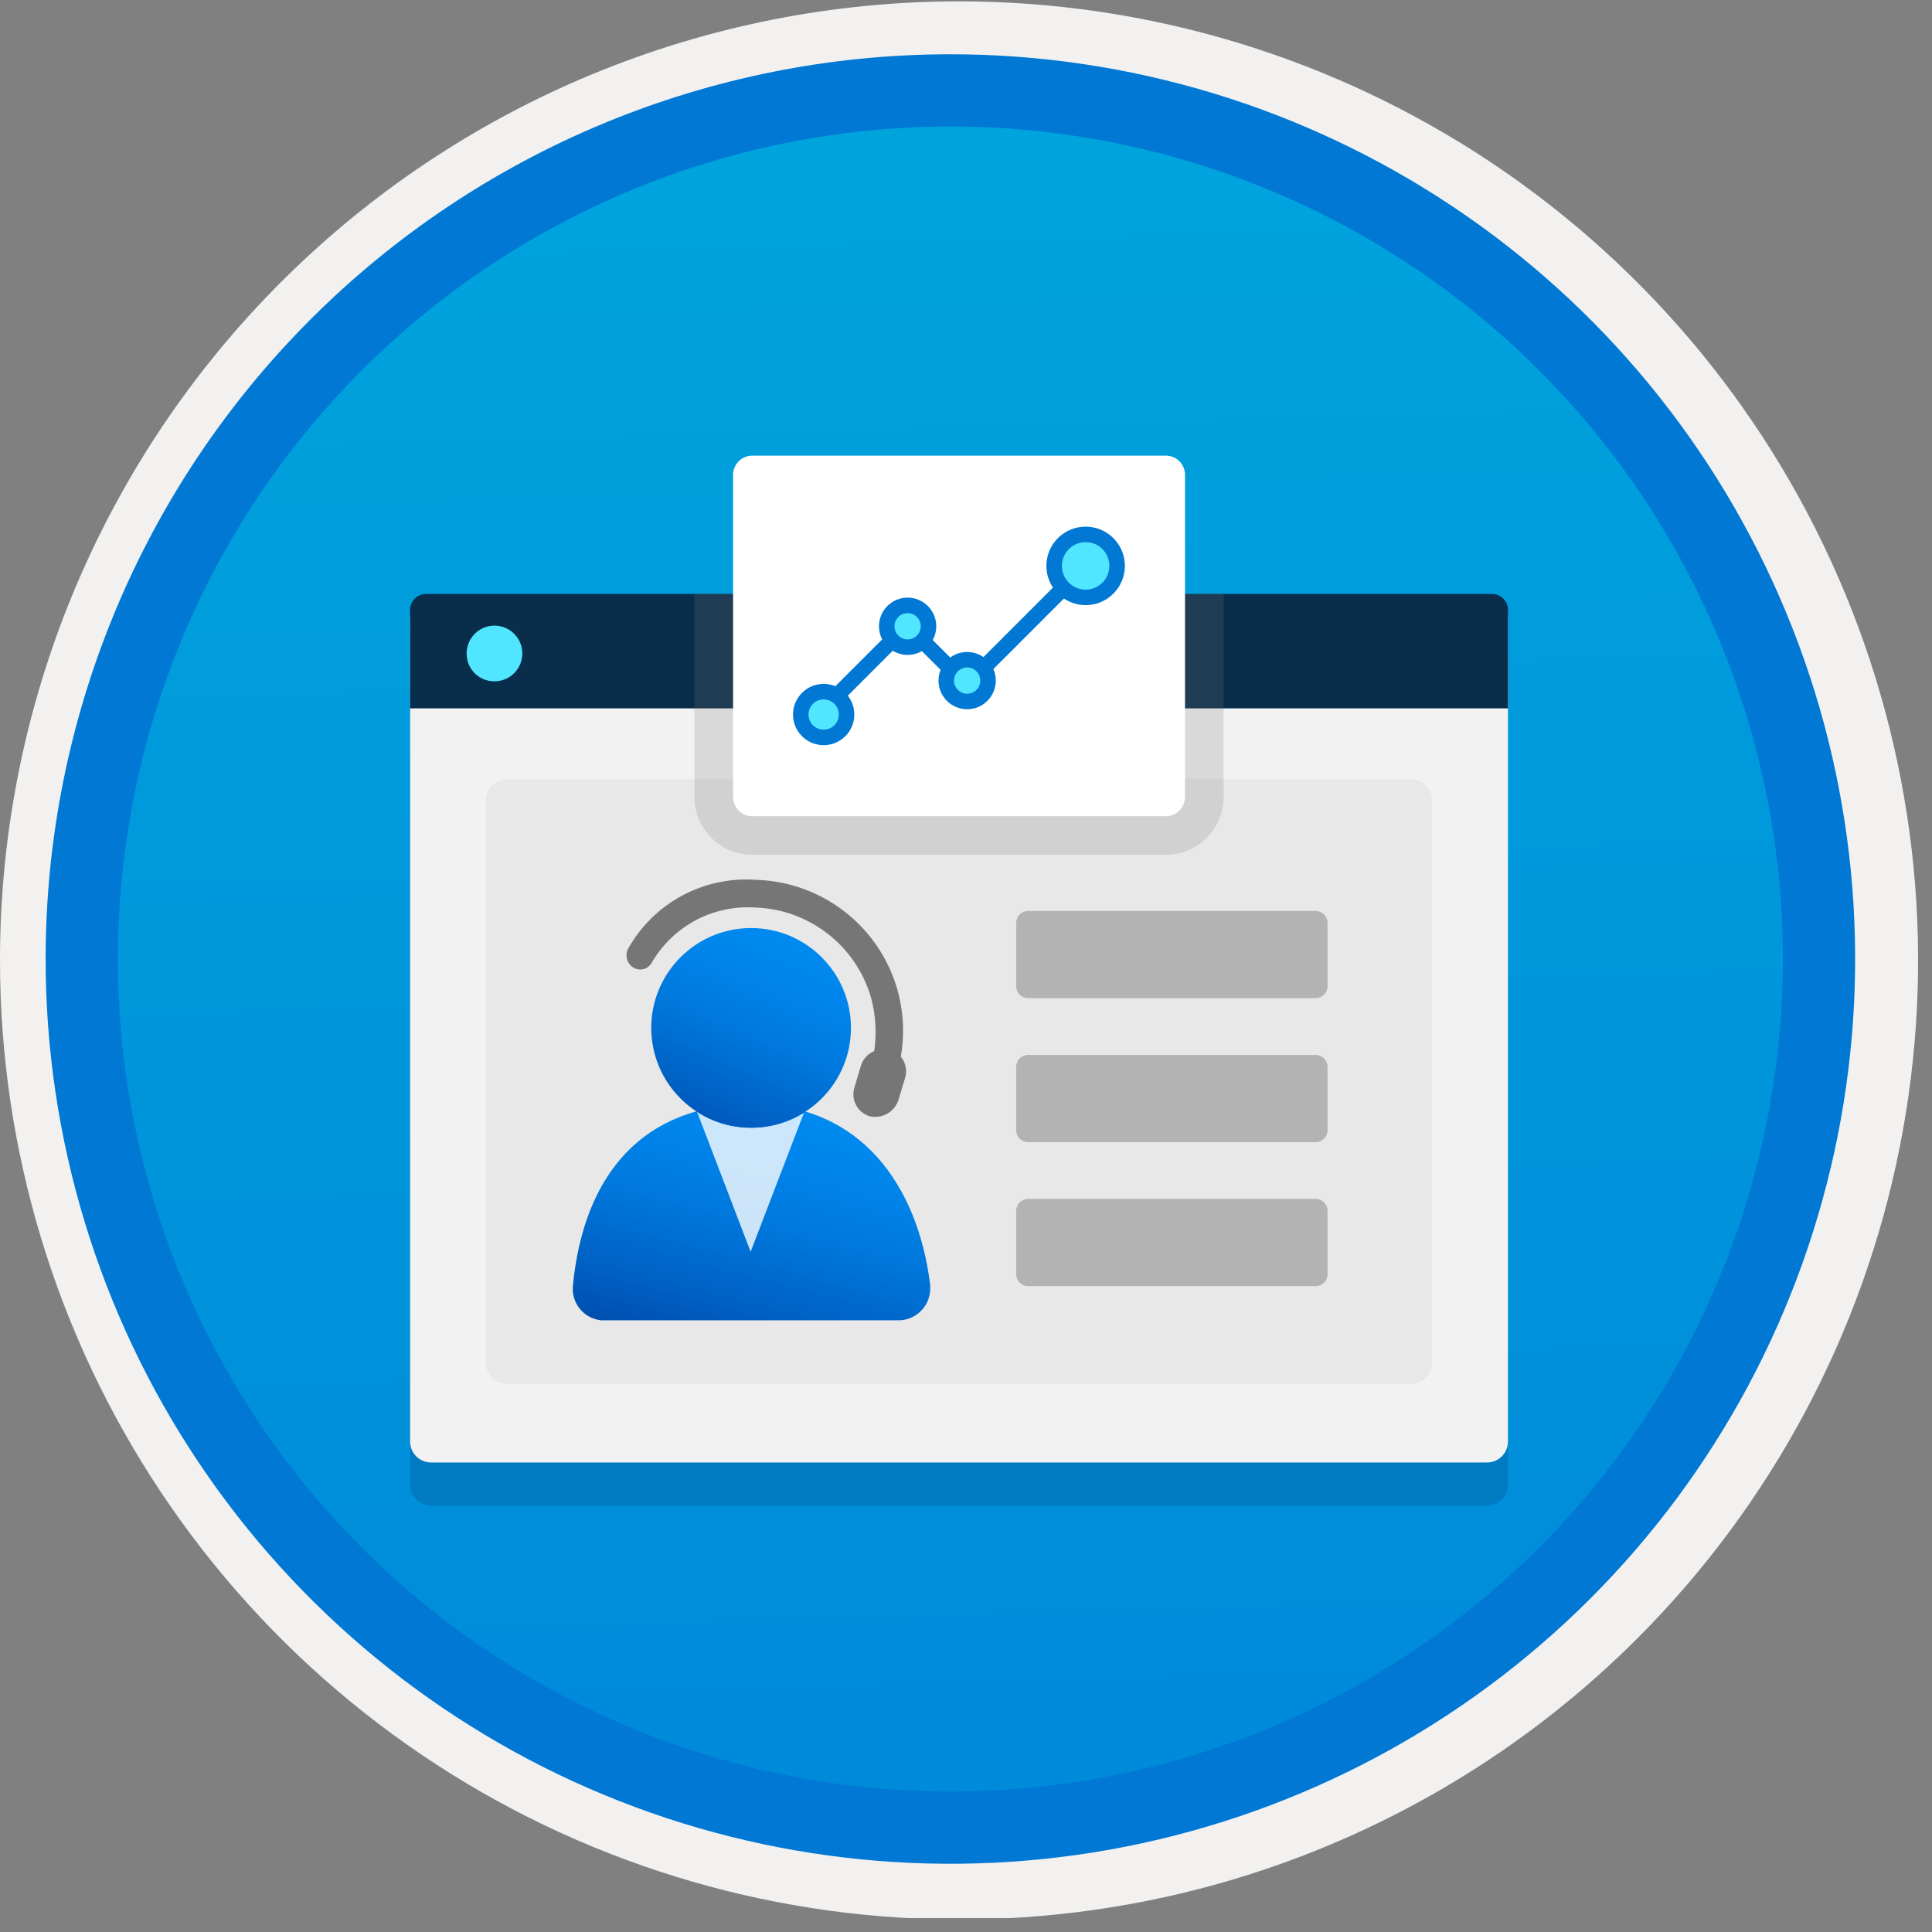
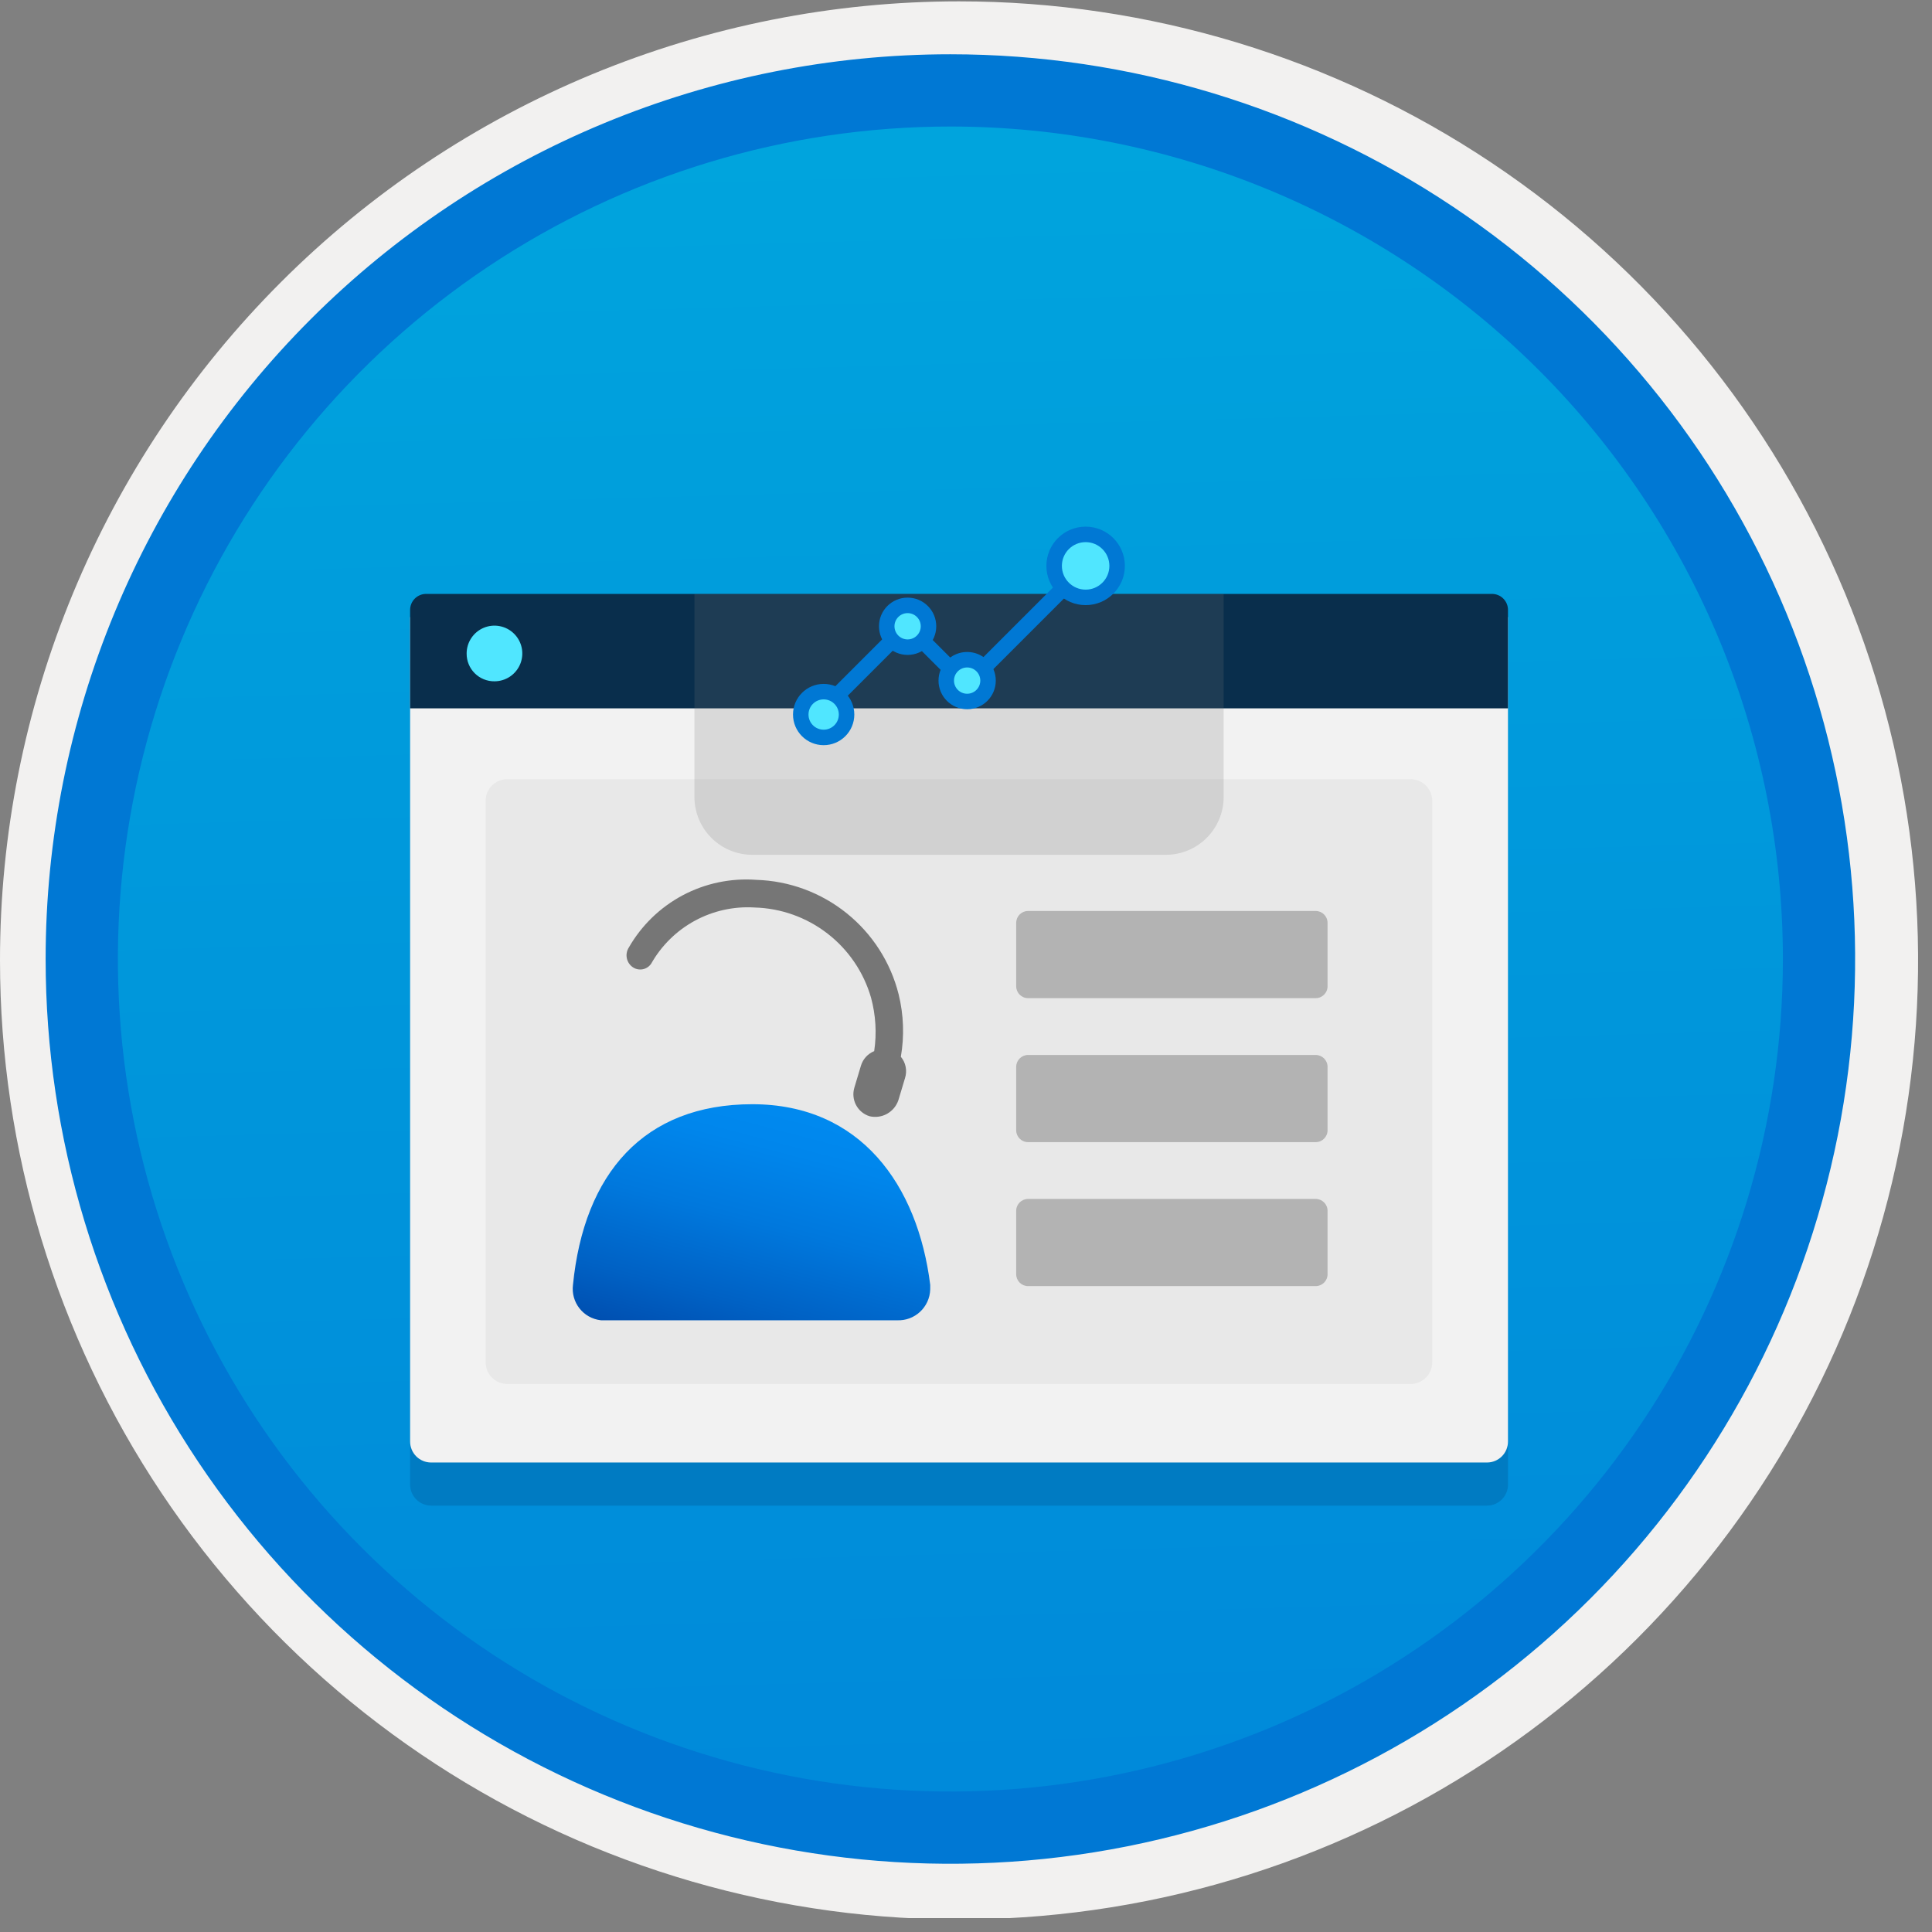
<svg xmlns="http://www.w3.org/2000/svg" width="100" height="100" viewBox="0 0 100 100" fill="none">
  <rect x="0" y="0" width="100" height="100" fill="#808080" stroke="none" />
  <g clip-path="url(#clip0)">
    <path d="M49.193 96.45C39.934 96.45 30.884 93.705 23.186 88.561C15.489 83.418 9.489 76.107 5.946 67.553C2.403 59 1.476 49.588 3.282 40.508C5.088 31.428 9.546 23.087 16.093 16.54C22.639 9.994 30.98 5.536 40.06 3.73C49.141 1.923 58.553 2.85 67.106 6.393C75.659 9.936 82.97 15.936 88.114 23.634C93.257 31.332 96.003 40.382 96.003 49.64C96.003 55.787 94.793 61.875 92.44 67.554C90.088 73.234 86.64 78.394 82.293 82.741C77.946 87.088 72.786 90.535 67.106 92.888C61.427 95.24 55.34 96.451 49.193 96.45V96.45Z" fill="url(#paint0_linear)" />
    <path fill-rule="evenodd" clip-rule="evenodd" d="M95.54 49.71C95.54 58.788 92.848 67.663 87.805 75.211C82.761 82.759 75.593 88.642 67.205 92.116C58.818 95.59 49.589 96.499 40.686 94.728C31.782 92.957 23.603 88.586 17.184 82.166C10.765 75.747 6.393 67.569 4.622 58.665C2.851 49.761 3.76 40.532 7.234 32.145C10.708 23.758 16.591 16.589 24.14 11.546C31.688 6.502 40.562 3.81 49.64 3.81C55.668 3.81 61.637 4.998 67.205 7.304C72.774 9.611 77.834 12.992 82.097 17.254C86.359 21.516 89.74 26.576 92.046 32.145C94.353 37.714 95.54 43.683 95.54 49.71V49.71ZM49.64 0.07C59.458 0.07 69.055 2.982 77.219 8.436C85.382 13.891 91.745 21.643 95.502 30.714C99.259 39.784 100.242 49.765 98.326 59.395C96.411 69.024 91.683 77.869 84.741 84.811C77.799 91.753 68.954 96.481 59.325 98.397C49.695 100.312 39.714 99.329 30.644 95.572C21.573 91.815 13.821 85.452 8.366 77.289C2.912 69.126 0 59.528 0 49.71C-0.001 43.191 1.283 36.736 3.777 30.713C6.272 24.69 9.928 19.217 14.538 14.608C19.147 9.998 24.62 6.342 30.643 3.847C36.666 1.353 43.121 0.07 49.64 0.07V0.07Z" fill="#F2F1F0" />
    <path fill-rule="evenodd" clip-rule="evenodd" d="M92.282 49.639C92.282 58.161 89.755 66.492 85.02 73.578C80.285 80.664 73.556 86.187 65.682 89.449C57.808 92.71 49.144 93.563 40.786 91.901C32.427 90.238 24.749 86.134 18.723 80.108C12.697 74.082 8.593 66.404 6.93 58.045C5.267 49.686 6.121 41.023 9.382 33.149C12.643 25.275 18.166 18.545 25.253 13.811C32.339 9.076 40.67 6.549 49.192 6.549C54.851 6.548 60.454 7.663 65.682 9.828C70.91 11.993 75.661 15.167 79.662 19.169C83.663 23.17 86.837 27.92 89.003 33.148C91.168 38.377 92.282 43.98 92.282 49.639V49.639ZM49.192 2.809C58.454 2.809 67.508 5.555 75.209 10.701C82.911 15.847 88.913 23.16 92.457 31.718C96.002 40.275 96.929 49.691 95.122 58.775C93.315 67.859 88.855 76.203 82.306 82.752C75.757 89.302 67.412 93.762 58.328 95.569C49.244 97.376 39.828 96.448 31.271 92.904C22.714 89.359 15.4 83.357 10.254 75.656C5.109 67.955 2.362 58.901 2.362 49.639C2.363 37.219 7.297 25.308 16.08 16.526C24.862 7.744 36.772 2.81 49.192 2.809V2.809Z" fill="#0078D4" />
    <path opacity="0.2" d="M22.311 77.93H76.97C77.257 77.929 77.532 77.814 77.735 77.611C77.938 77.408 78.053 77.133 78.053 76.846V34.172H21.227V76.846C21.228 77.133 21.342 77.408 21.545 77.611C21.748 77.814 22.024 77.929 22.311 77.93V77.93Z" fill="#003067" />
    <path d="M22.311 75.699H76.97C77.257 75.698 77.532 75.584 77.735 75.381C77.938 75.178 78.053 74.903 78.053 74.615V31.941H21.227V74.615C21.228 74.903 21.342 75.178 21.545 75.381C21.748 75.584 22.024 75.698 22.311 75.699V75.699Z" fill="#F2F2F2" />
    <path d="M21.227 36.665H78.053V31.571C78.054 31.462 78.032 31.354 77.991 31.253C77.949 31.152 77.888 31.06 77.811 30.983C77.734 30.906 77.642 30.845 77.541 30.803C77.44 30.761 77.332 30.74 77.223 30.74H22.058C21.949 30.74 21.841 30.761 21.74 30.803C21.639 30.845 21.547 30.906 21.47 30.983C21.393 31.06 21.331 31.152 21.29 31.253C21.248 31.354 21.227 31.462 21.227 31.571V36.665Z" fill="#092E4C" />
    <path d="M25.598 35.264C25.883 35.263 26.162 35.178 26.398 35.019C26.634 34.86 26.818 34.634 26.927 34.37C27.035 34.107 27.062 33.817 27.006 33.538C26.949 33.259 26.811 33.002 26.609 32.802C26.407 32.601 26.15 32.464 25.87 32.41C25.591 32.355 25.301 32.384 25.038 32.494C24.776 32.604 24.551 32.789 24.394 33.027C24.236 33.264 24.152 33.543 24.153 33.828C24.152 34.018 24.188 34.206 24.26 34.381C24.333 34.557 24.439 34.716 24.574 34.85C24.708 34.984 24.868 35.089 25.044 35.16C25.22 35.231 25.409 35.267 25.598 35.264V35.264Z" fill="#50E6FF" />
    <path d="M73.016 40.332H26.253C25.637 40.332 25.138 40.831 25.138 41.448V70.518C25.138 71.134 25.637 71.633 26.253 71.633H73.016C73.632 71.633 74.132 71.134 74.132 70.518V41.448C74.132 40.831 73.632 40.332 73.016 40.332Z" fill="#E8E8E8" />
    <path d="M46.438 68.338C46.654 68.347 46.87 68.312 47.073 68.237C47.276 68.162 47.462 68.048 47.62 67.901C47.779 67.754 47.907 67.578 47.998 67.381C48.088 67.185 48.139 66.972 48.147 66.756L48.148 66.704V66.502C47.502 61.347 44.551 57.154 38.94 57.154C33.329 57.154 30.226 60.739 29.656 66.514C29.63 66.727 29.646 66.943 29.704 67.15C29.762 67.357 29.859 67.55 29.992 67.719C30.124 67.888 30.288 68.029 30.475 68.135C30.662 68.24 30.868 68.308 31.081 68.334L31.125 68.338L46.438 68.338Z" fill="url(#paint1_linear)" />
-     <path opacity="0.8" d="M38.877 58.37C37.883 58.376 36.91 58.09 36.078 57.547L38.852 64.792L41.613 57.597C40.791 58.105 39.843 58.373 38.877 58.37V58.37Z" fill="white" />
-     <path d="M38.877 58.371C41.731 58.371 44.045 56.057 44.045 53.203C44.045 50.349 41.731 48.035 38.877 48.035C36.023 48.035 33.709 50.349 33.709 53.203C33.709 56.057 36.023 58.371 38.877 58.371Z" fill="url(#paint2_linear)" />
    <path d="M46.628 54.698C46.813 53.625 46.774 52.526 46.514 51.468C46.099 49.812 45.154 48.337 43.823 47.268C42.493 46.198 40.849 45.591 39.143 45.541C37.824 45.443 36.504 45.72 35.336 46.341C34.169 46.962 33.2 47.901 32.544 49.049C32.439 49.216 32.404 49.417 32.447 49.609C32.49 49.801 32.606 49.969 32.772 50.075V50.075C32.923 50.171 33.107 50.203 33.282 50.166C33.457 50.128 33.611 50.022 33.709 49.873C34.239 48.937 35.021 48.169 35.966 47.656C36.911 47.143 37.981 46.906 39.054 46.972C40.423 47.009 41.745 47.481 42.829 48.319C43.913 49.157 44.702 50.317 45.083 51.633C45.329 52.536 45.386 53.481 45.248 54.407C45.085 54.473 44.94 54.574 44.821 54.703C44.703 54.833 44.615 54.987 44.564 55.154L44.222 56.294C44.131 56.595 44.162 56.919 44.309 57.197C44.456 57.474 44.707 57.683 45.007 57.776C45.316 57.849 45.64 57.804 45.917 57.649C46.194 57.494 46.402 57.241 46.502 56.94L46.844 55.8C46.904 55.613 46.915 55.414 46.877 55.221C46.84 55.029 46.754 54.849 46.628 54.698V54.698Z" fill="#767676" />
    <path d="M68.1 47.152H53.213C52.873 47.152 52.598 47.428 52.598 47.767V51.05C52.598 51.389 52.873 51.664 53.213 51.664H68.1C68.439 51.664 68.714 51.389 68.714 51.05V47.767C68.714 47.428 68.439 47.152 68.1 47.152Z" fill="#B3B3B3" />
    <path d="M68.1 54.605H53.213C52.873 54.605 52.598 54.881 52.598 55.22V58.503C52.598 58.842 52.873 59.117 53.213 59.117H68.1C68.439 59.117 68.714 58.842 68.714 58.503V55.22C68.714 54.881 68.439 54.605 68.1 54.605Z" fill="#B3B3B3" />
    <path d="M68.1 62.057H53.213C52.873 62.057 52.598 62.332 52.598 62.671V65.954C52.598 66.293 52.873 66.569 53.213 66.569H68.1C68.439 66.569 68.714 66.293 68.714 65.954V62.671C68.714 62.332 68.439 62.057 68.1 62.057Z" fill="#B3B3B3" />
    <path opacity="0.2" d="M35.944 30.74V41.252C35.945 42.046 36.261 42.807 36.822 43.368C37.383 43.929 38.144 44.245 38.938 44.245H60.343C61.137 44.245 61.898 43.929 62.459 43.368C63.02 42.807 63.336 42.046 63.336 41.252V30.74H35.944Z" fill="#767676" />
-     <path d="M60.343 23.584H38.937C38.389 23.584 37.944 24.029 37.944 24.577V41.253C37.944 41.801 38.389 42.246 38.937 42.246H60.343C60.892 42.246 61.336 41.801 61.336 41.253V24.577C61.336 24.029 60.892 23.584 60.343 23.584Z" fill="white" />
    <path d="M42.632 36.69L46.952 32.37L50.032 35.449L56.192 29.289" stroke="#0078D4" stroke-width="0.802" stroke-miterlimit="10" stroke-linecap="round" />
    <path d="M56.193 30.92C57.093 30.92 57.822 30.19 57.822 29.29C57.822 28.39 57.093 27.66 56.193 27.66C55.292 27.66 54.562 28.39 54.562 29.29C54.562 30.19 55.292 30.92 56.193 30.92Z" fill="#50E6FF" stroke="#0078D4" stroke-width="0.802" stroke-miterlimit="10" stroke-linecap="round" />
    <path d="M42.632 38.169C43.287 38.169 43.818 37.639 43.818 36.984C43.818 36.33 43.287 35.799 42.632 35.799C41.978 35.799 41.447 36.33 41.447 36.984C41.447 37.639 41.978 38.169 42.632 38.169Z" fill="#50E6FF" stroke="#0078D4" stroke-width="0.802" stroke-miterlimit="10" stroke-linecap="round" />
    <path d="M46.978 33.497C47.575 33.497 48.059 33.013 48.059 32.415C48.059 31.818 47.575 31.334 46.978 31.334C46.381 31.334 45.897 31.818 45.897 32.415C45.897 33.013 46.381 33.497 46.978 33.497Z" fill="#50E6FF" stroke="#0078D4" stroke-width="0.802" stroke-miterlimit="10" stroke-linecap="round" />
    <path d="M50.059 36.309C50.656 36.309 51.141 35.825 51.141 35.228C51.141 34.631 50.656 34.147 50.059 34.147C49.462 34.147 48.978 34.631 48.978 35.228C48.978 35.825 49.462 36.309 50.059 36.309Z" fill="#50E6FF" stroke="#0078D4" stroke-width="0.802" stroke-miterlimit="10" stroke-linecap="round" />
  </g>
  <defs>
    <linearGradient id="paint0_linear" x1="47.422" y1="-15.153" x2="51.405" y2="130.615" gradientUnits="userSpaceOnUse">
      <stop stop-color="#00ABDE" />
      <stop offset="1" stop-color="#007ED8" />
    </linearGradient>
    <linearGradient id="paint1_linear" x1="47.61" y1="58.12" x2="43.951" y2="72.087" gradientUnits="userSpaceOnUse">
      <stop stop-color="#008BF1" />
      <stop offset="0.22" stop-color="#0086EC" />
      <stop offset="0.49" stop-color="#0078DD" />
      <stop offset="0.79" stop-color="#0061C4" />
      <stop offset="1" stop-color="#004DAE" />
    </linearGradient>
    <linearGradient id="paint2_linear" x1="43.744" y1="48.927" x2="38.712" y2="60.538" gradientUnits="userSpaceOnUse">
      <stop stop-color="#008BF1" />
      <stop offset="0.22" stop-color="#0086EC" />
      <stop offset="0.49" stop-color="#0078DD" />
      <stop offset="0.79" stop-color="#0061C4" />
      <stop offset="1" stop-color="#004DAE" />
    </linearGradient>
    <clipPath id="clip0">
      <rect width="99.28" height="99.28" fill="white" />
    </clipPath>
  </defs>
</svg>